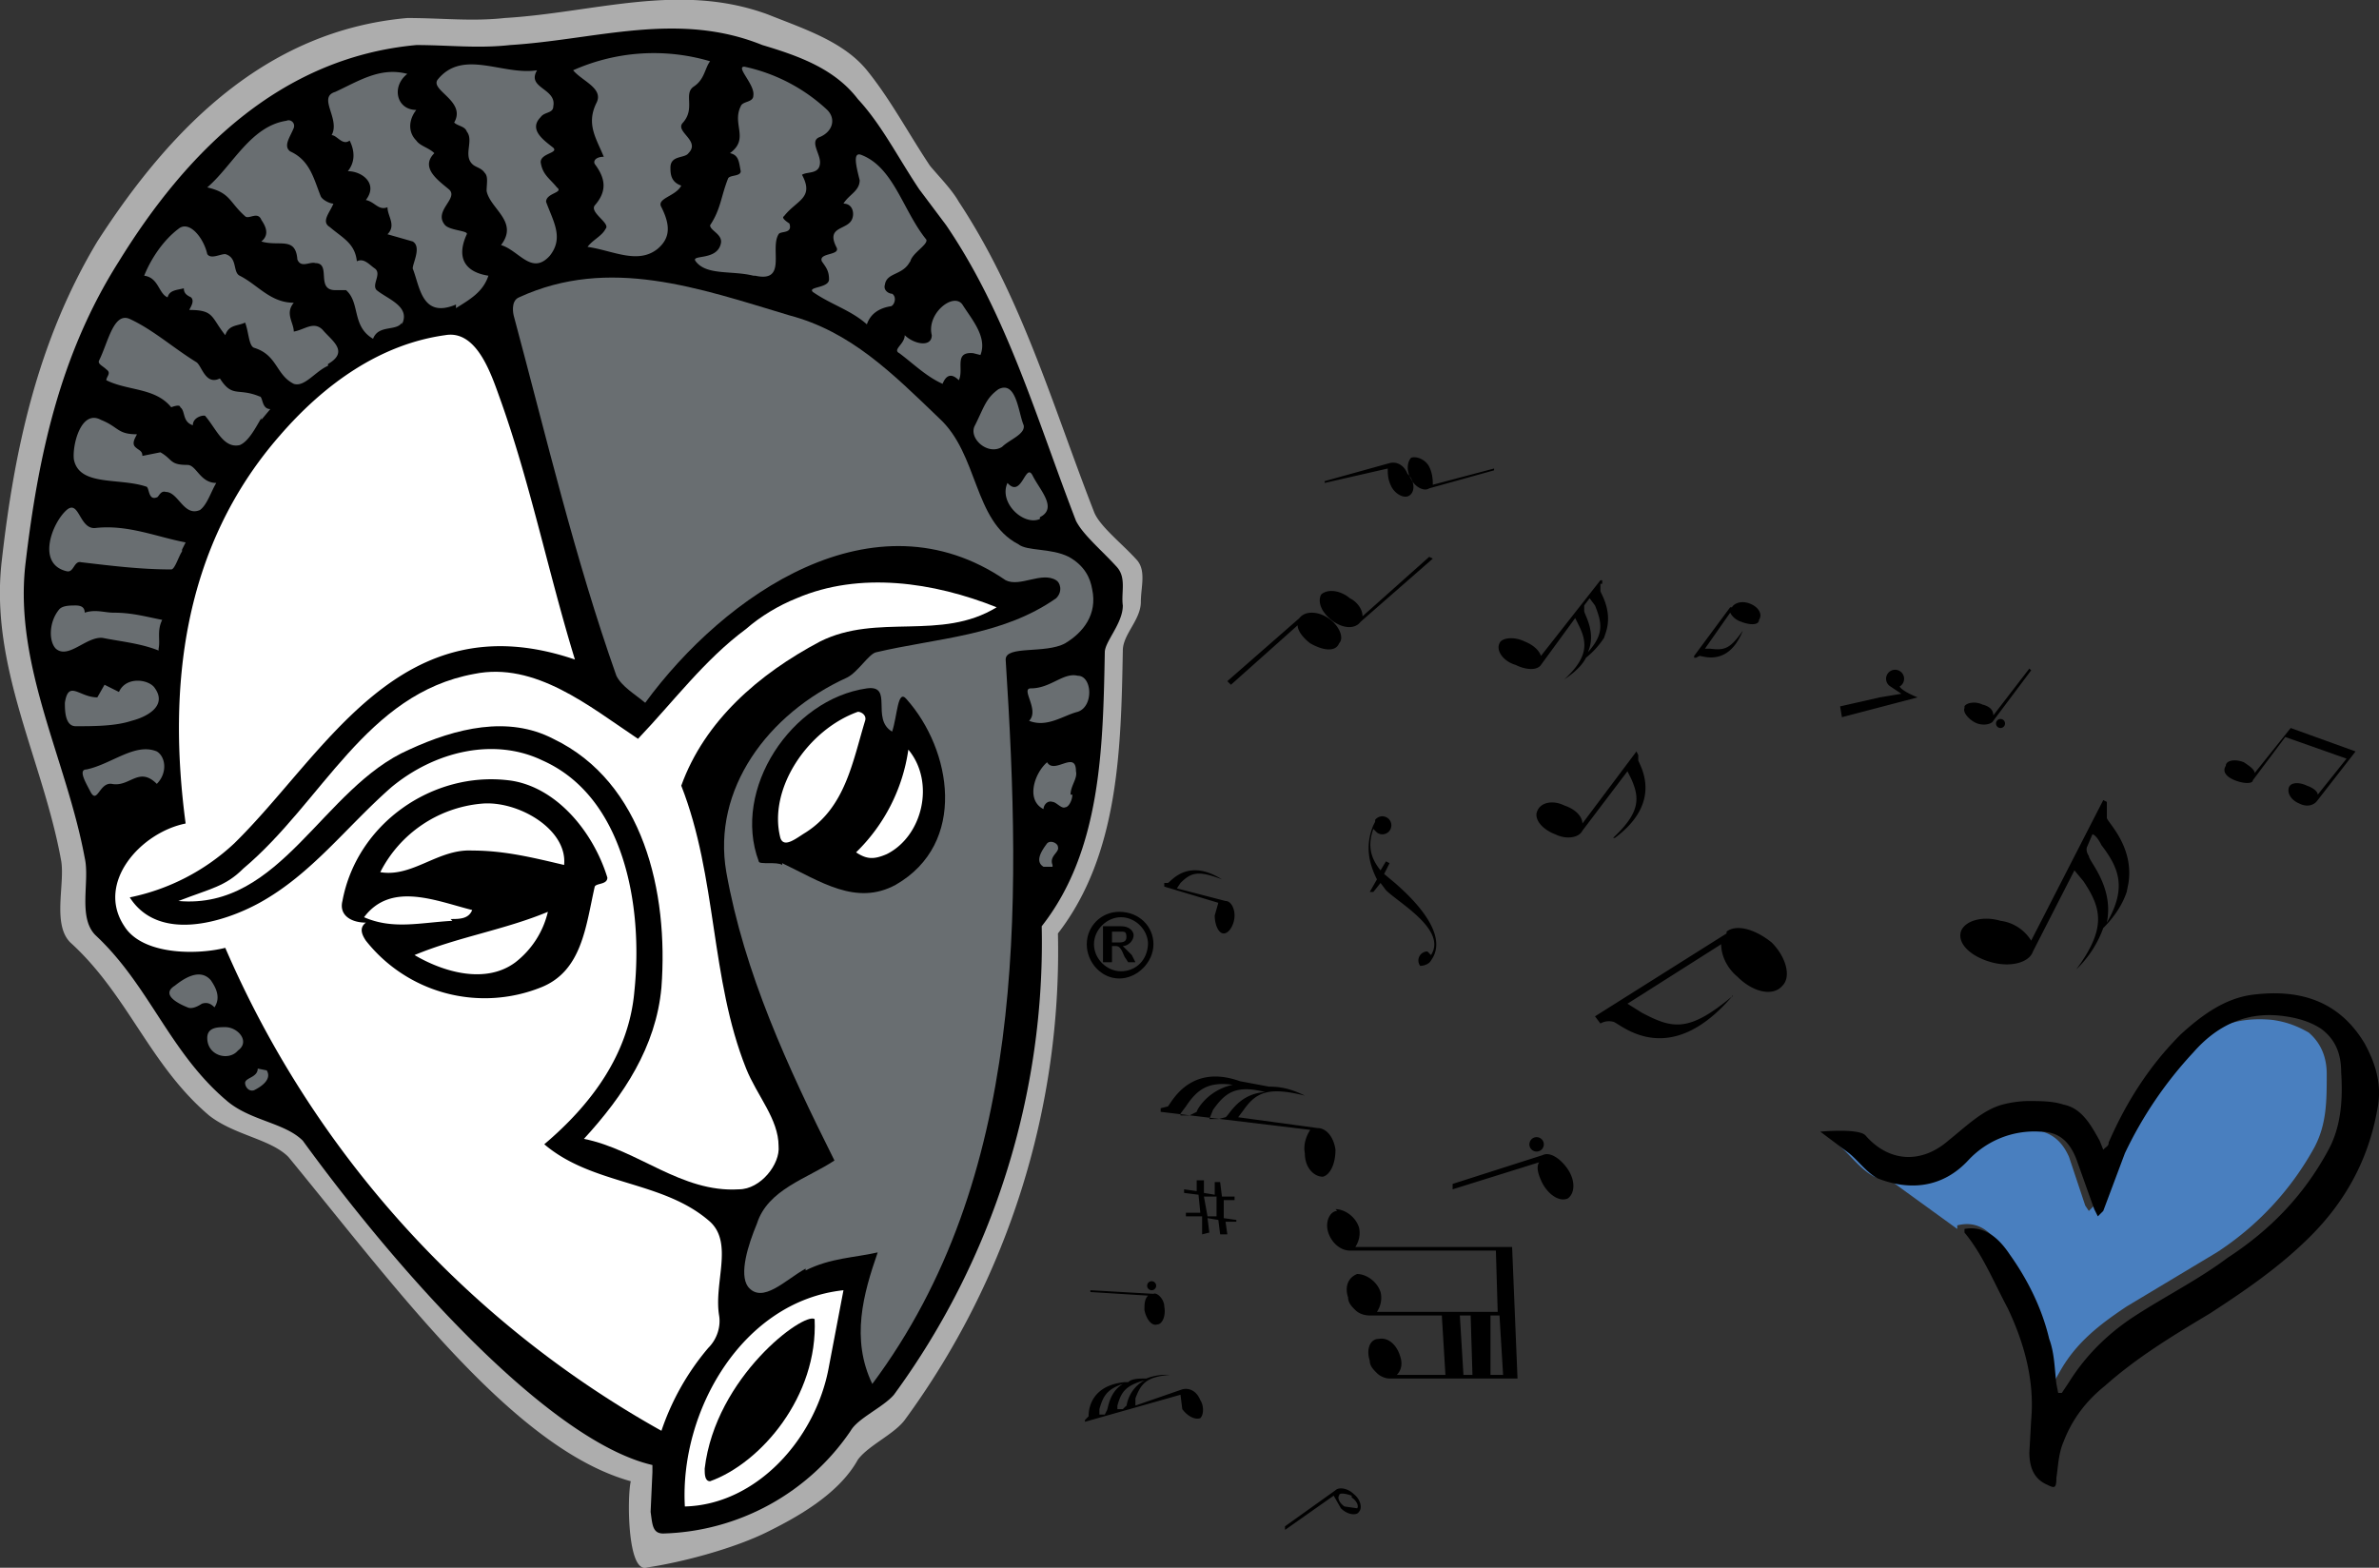
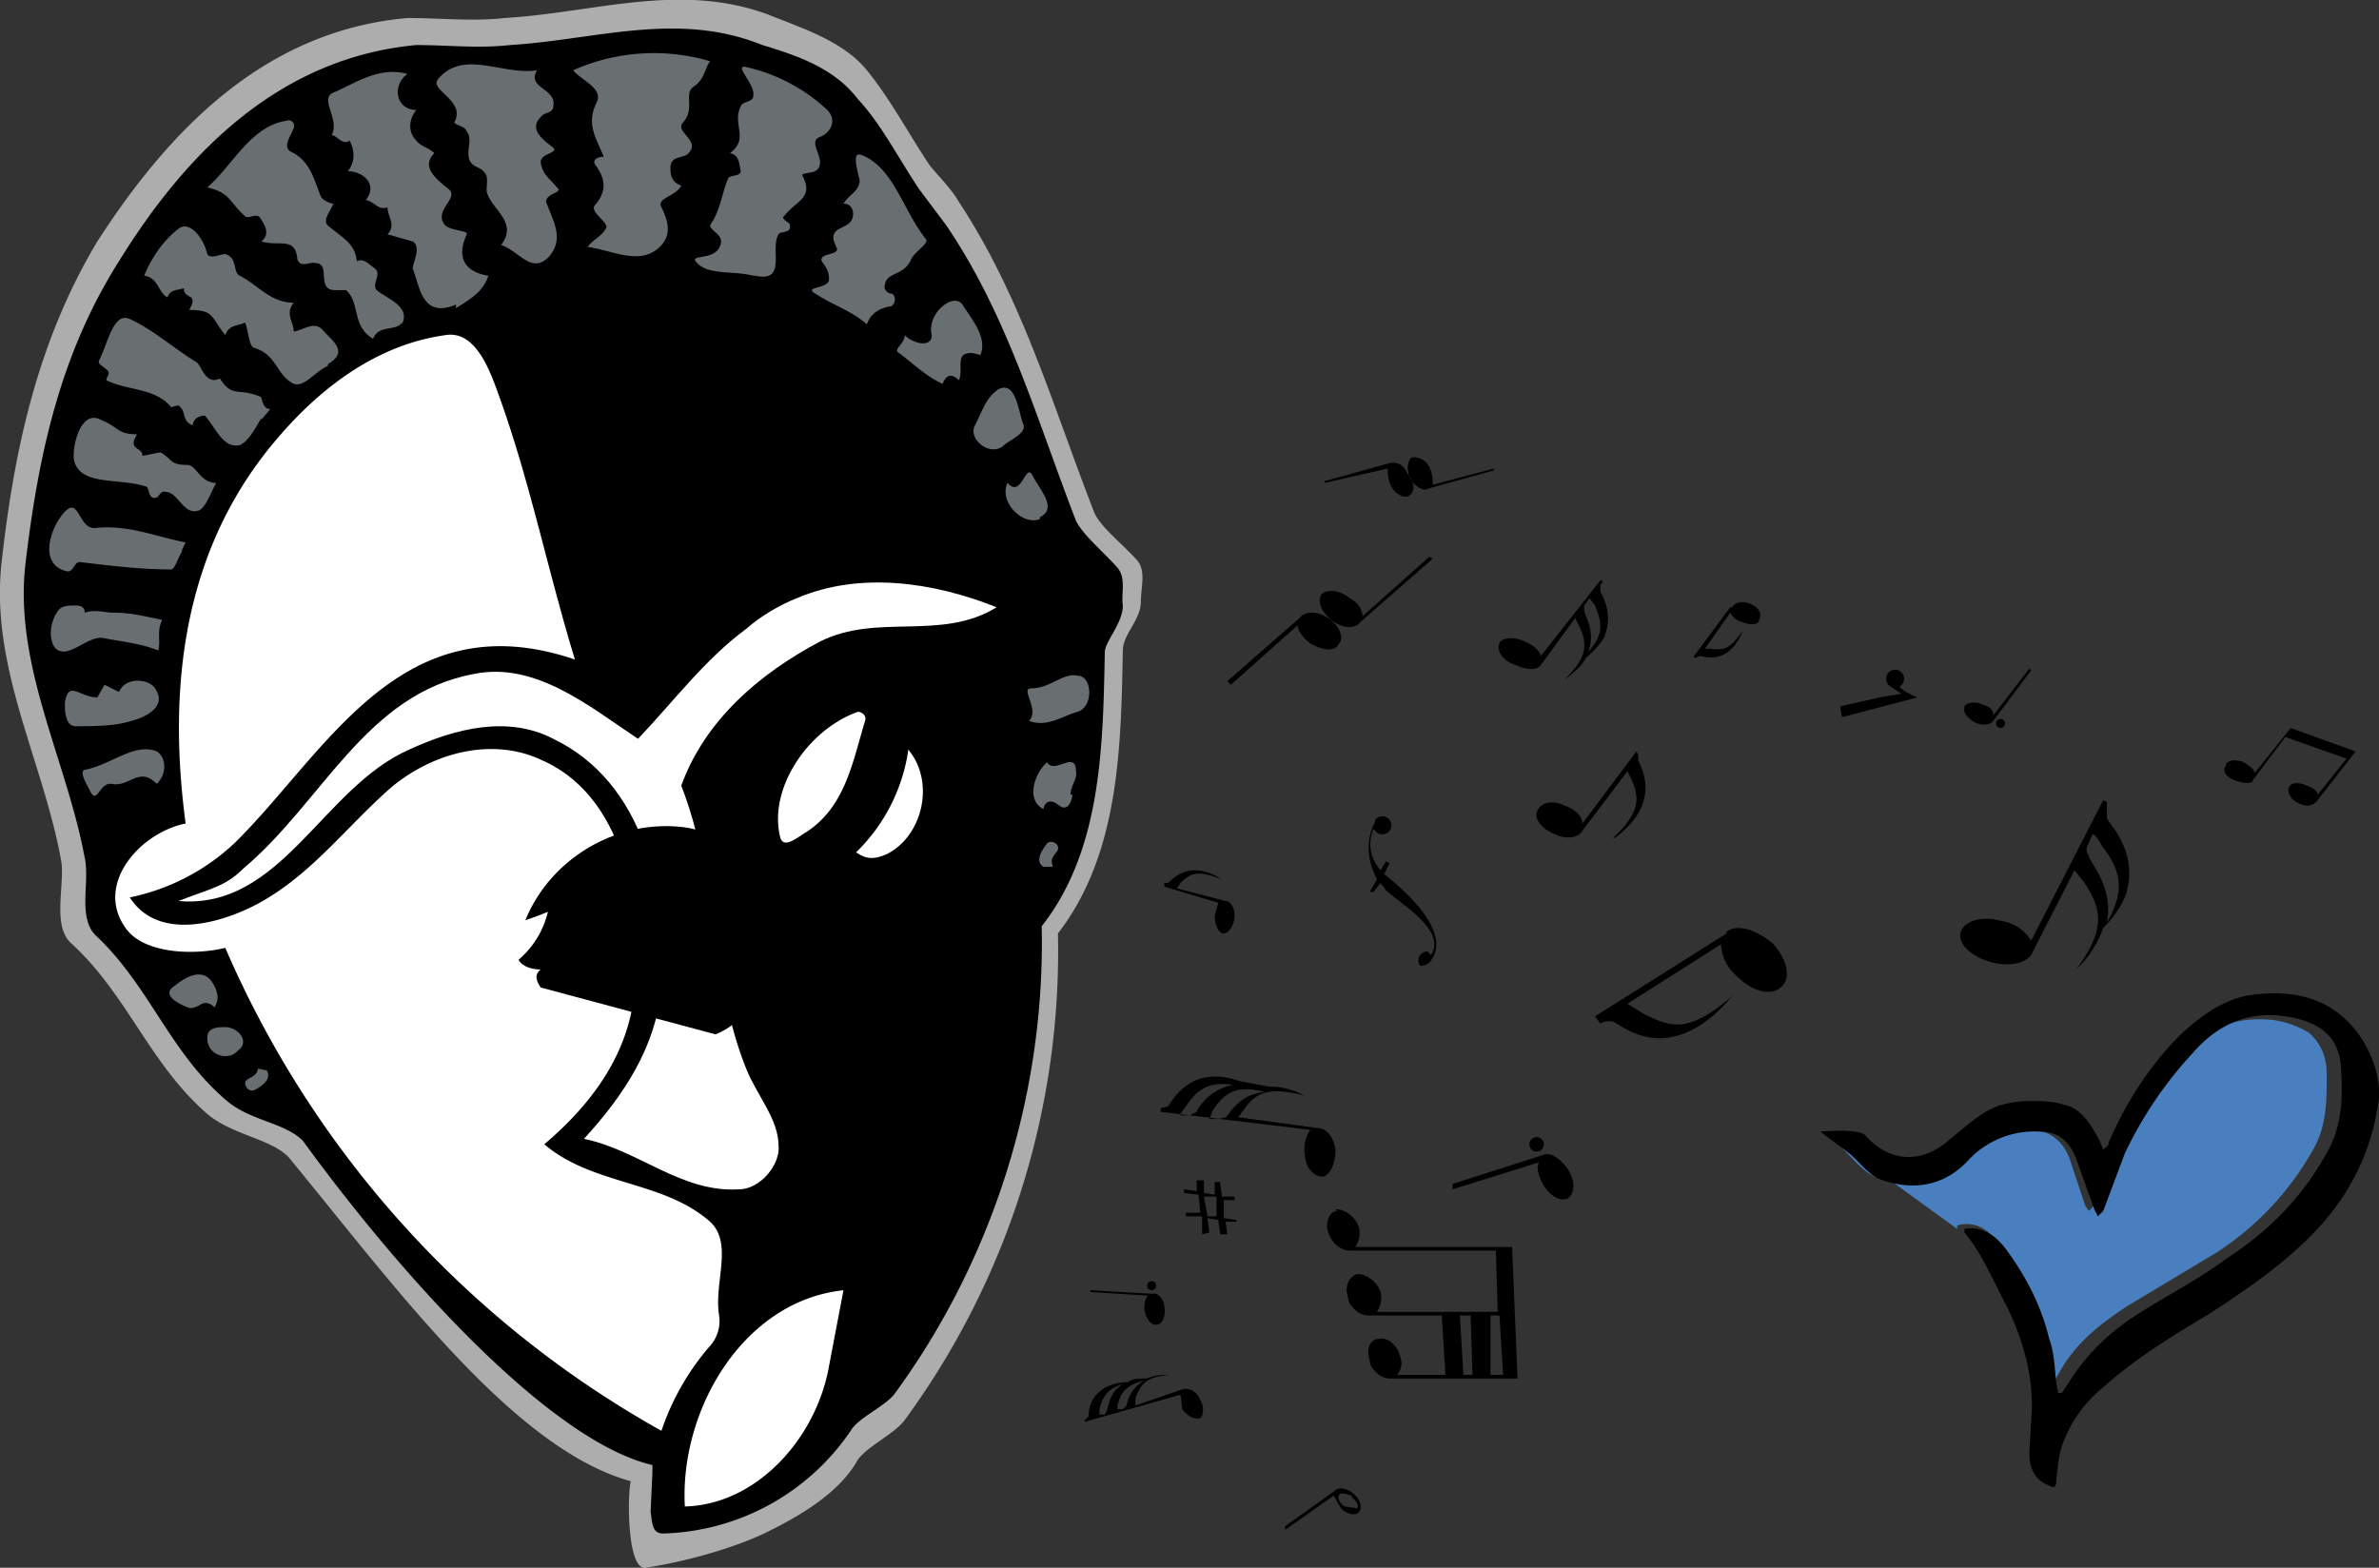
<svg xmlns="http://www.w3.org/2000/svg" xml:space="preserve" fill-rule="evenodd" stroke-linejoin="round" stroke-miterlimit="2" clip-rule="evenodd" viewBox="0 0 132 87">
  <rect x="0" y="0" width="132" height="87" fill="#333333" stroke="none" />
  <path fill="#fff" fill-opacity=".6" fill-rule="nonzero" d="M58.7 51.8a44 44 0 0 1-8.5 27c-.6.8-2 1.4-2.6 2.2-1.1 2-3.6 3.3-5 4-1.8.9-4.7 1.7-6.8 2-1 .1-1-4-.8-4.8-6.5-1.8-13-10.7-19-18-1-1-3-1.2-4.4-2.3-3.3-2.8-4.5-6.7-7.7-9.6-1-1-.3-3.2-.5-4.5-1-5.6-4-10.8-3.3-16.7.7-6.2 2-12.2 5.3-17.7C9.4 7.2 14.7 1.7 22.6 1c1.9 0 3.6.2 5.4 0 5-.3 9.7-2 14.6-.2 2 .8 4.2 1.5 5.5 3.1 1.3 1.6 2.3 3.5 3.5 5.3.5.6 1.2 1.3 1.6 2 3.5 5.3 5.2 11.3 7.5 17.2.3.8 1.6 1.8 2.4 2.7.5.6.2 1.5.2 2.3 0 1-1 1.8-1 2.7-.1 5.4-.2 11.3-3.6 15.7" />
  <path fill-rule="nonzero" d="M57.8 51.4c.2 9.3-2.7 18.5-8.2 26-.6.7-2 1.3-2.4 2a13 13 0 0 1-10.4 5.7c-.6 0-.6-.5-.7-1.2l.1-2.2v-.4C30.6 80 22.4 71 16.8 63.3c-1-1-2.9-1.1-4.2-2.2-3.2-2.7-4.3-6.4-7.3-9.2-1-1-.3-3-.6-4.3C3.7 42.2.8 37 1.4 31.4c.7-6 1.9-11.7 5.2-16.9 3.7-6 8.9-11.3 16.5-12 1.8 0 3.4.2 5.2 0 4.8-.3 9.3-1.9 14 0 2 .6 4 1.3 5.3 3 1.3 1.4 2.2 3.2 3.4 5l1.5 2c3.4 5 5 10.7 7.2 16.4.4.8 1.5 1.7 2.3 2.6.5.6.2 1.4.3 2.1 0 1-1 2-1 2.6-.1 5.3-.2 11-3.5 15.2" />
-   <path fill="#696e71" fill-rule="nonzero" d="M44.7 70.5c1.4-.7 2.7-.7 4-1-.8 2.3-1.5 4.8-.3 7.3 8.5-11.4 8.3-26.2 7.4-40.2 0-.8 2.2-.3 3.3-.9 1-.6 1.8-1.6 1.5-3-.1-.6-.4-1.3-1.3-1.8-1-.5-2.3-.3-2.8-.7-2.5-1.3-2.2-5-4.4-7-2.6-2.5-4.9-4.8-8.3-5.7-5-1.5-10-3.3-15-1-.5.2-.3 1-.3 1 1.8 6.7 3.4 13.5 5.7 20 .3.6 1 1 1.6 1.5 4.4-6 12.7-11.8 20-6.8.8.4 2-.5 2.8 0 .2.1.4.6 0 1-3 2.1-6.6 2.2-10 3-.4.1-1 1.1-1.6 1.4-4.4 2-7.5 6.2-6.7 10.8 1 5.6 3.4 10.8 6 16-1.5 1-3.7 1.6-4.3 3.5-.5 1.2-1 2.8-.5 3.5.8 1 2.1-.4 3.2-1" />
  <path fill="#696e71" fill-rule="nonzero" d="M58.4 48c-.2-.5.4-.7.3-1 0-.2-.4-.4-.6-.2-.3.4-.7 1-.2 1.3h.5m1-4c0-.5.4-.9.3-1.3 0-1.2-1.2.2-1.6-.5-.7.6-1.2 2.1-.2 2.6 0-.2.2-.5.5-.4.2 0 .5.4.7.3.2 0 .4-.4.4-.7m.3-4.6c.9-.3.8-2 0-2-.8-.2-1.5.7-2.6.7-.6 0 .5 1.2-.1 1.8 1 .4 1.9-.3 2.7-.5m-2.1-10.8c1-.5 0-1.5-.4-2.3-.4-.8-.6 1.3-1.4.4-.5 1.1.9 2.4 1.8 2m-2.1-4c.4-.4 1.3-.7 1.2-1.2-.3-.7-.4-2.5-1.4-2-.7.5-.8 1-1.3 2-.4.7.7 1.7 1.5 1.2M54 19.6l.4.1c.4-1-.5-2-1-2.8-.5-.7-2 .5-1.7 1.7 0 .7-1 .5-1.5 0 0 .5-.7.8-.3 1 .8.6 1.5 1.3 2.4 1.7.2-.5.5-.6.9-.2.3-.6-.3-1.6.8-1.5m-3.5-5c0-.5 1-1 .9-1.3-1.3-1.6-1.8-4-3.6-4.7-.5-.2-.3.6-.1 1.4 0 .6-.6.8-.9 1.3.5 0 .6.5.5.8-.2.7-1.5.4-.9 1.6.3.5-1 .3-.8.8.2.3.4.5.4 1s-1.2.4-.9.7c1 .7 2.1 1 3 1.8.2-.6.7-.9 1.3-1 .2 0 .4-.5.1-.7-.2 0-.5-.2-.4-.5.1-.7 1-.5 1.4-1.3m-8.6.8c1.8.4.8-1.5 1.3-2.3.1-.2.8 0 .6-.6 0 0-.5-.3-.3-.4.7-.9 1.7-1 1-2.3.3-.2 1 0 1-.7 0-.5-.6-1.2 0-1.4.7-.3.9-1 .4-1.5a9.7 9.7 0 0 0-4.6-2.4c-.5 0 .6 1 .5 1.6 0 .4-.6.3-.7.6-.5 1 .5 1.8-.6 2.6.5.1.5.5.6 1 0 .3-.6.2-.7.4-.4 1-.4 1.7-1 2.6 0 .3.7.5.6 1-.2 1-1.7.6-1.4 1 .6.8 2 .5 3.2.8m-5.3-1.5c.7-.6.7-1.3.2-2.3-.3-.5.8-.6 1.1-1.2-.6-.2-.6-.7-.6-1 0-.7.8-.5 1-.8.7-.7-.8-1.2-.3-1.7.7-.8 0-1.6.6-2 .6-.4.6-1 .9-1.4a11 11 0 0 0-7.6.5c.5.6 1.7 1 1.3 1.8-.6 1.2 0 2 .4 3-.4 0-.6.2-.5.4.6.8.7 1.5 0 2.3-.3.4.9 1 .6 1.3-.2.4-.7.6-1 1 1.4.2 2.8 1 3.9.1m-6 .4c.8-1 .2-1.9-.2-3 0-.5 1-.5.6-.8-.4-.5-.8-.7-.9-1.4 0-.5 1-.5.7-.8-.5-.4-1.4-1-.7-1.7.2-.3.7-.2.7-.6.2-1-1.5-1-.9-2-1.9.3-4.1-1.2-5.5.5-.5.6 1.6 1.2.9 2.4.2.2.6.2.7.5.4.5-.2 1.3.3 1.8.2.2.5.2.7.5.2.2.1.6.1 1 .2 1 1.8 1.7.8 3 1 .3 1.7 1.7 2.7.6M14.3 59.3c0 .5-.7.5-.7.8 0 .2.2.5.5.4.4-.2 1-.6.7-1.1l-.5-.1m-1.1-1c.7-.5 0-1.3-.7-1.3-.4 0-1 0-1 .6 0 1 1.2 1.3 1.7.7m-2-2.6c.3-.1.5 0 .7.2.4-.6 0-1.2-.2-1.5-.6-.7-1.5-.1-2 .3-.8.5.2 1 .7 1.2.2.1.5 0 .8-.2m-5-12.2c1 .2 1.5-1 2.5 0 .6-.6.5-1.5 0-1.8-1.2-.5-2.5.7-3.9 1-.5 0 0 .8.2 1.2.4.8.5-.5 1.2-.4M7.3 40c.8-.2 2-.8 1.3-1.8-.3-.5-1.6-.7-2 .2l-.8-.4-.4.7c-1 0-1.6-1-1.8.3 0 .4 0 1.3.6 1.3 1 0 2.2 0 3.1-.3M8.8 36c.1-.5-.1-1 .2-1.6-1-.2-1.7-.4-2.7-.4-.5 0-1-.2-1.6 0 0-.3-.2-.4-.5-.4s-.7 0-.9.2c-.6.7-.6 1.8-.2 2.2.7.6 1.7-.7 2.6-.6 1 .2 2.1.3 3.1.7m16.5-19c.8-.5 1.5-.9 1.8-1.8-1.3-.2-1.8-1-1.2-2.3.1-.2-.9-.2-1.2-.5-.7-.8.8-1.5.2-2-.6-.5-1.6-1.2-.8-2-.3-.3-.8-.4-1-.7-.5-.5-.4-1.2 0-1.7-1.1 0-1.4-1.3-.5-2-1.5-.4-2.7.4-4 1-1 .3.3 1.5-.2 2.4.3 0 .6.6 1 .3.3.6.3 1.2-.1 1.7.8 0 1.7.7 1 1.6.5.1.7.6 1.2.4 0 .5.5 1 0 1.5l1.4.4c.5.3 0 1.2 0 1.5.4 1 .5 2.8 2.4 2m-3 1.1c.5-1-.8-1.4-1.4-1.9-.3-.3.3-.9-.1-1.2-.3-.2-.6-.6-1-.4-.1-1-.8-1.3-1.5-1.9-.5-.3 0-.8.2-1.3-.2 0-.6-.2-.7-.4-.4-1-.6-2-1.7-2.5-.4-.3 0-.8.2-1.3.1-.3-.2-.5-.4-.4-2 .3-3 2.5-4.4 3.7 1.3.3 1.2.8 2.1 1.6.2.2.7-.3.9.2.2.3.5.8 0 1.2 1 .3 1.9-.3 2 1 .2.5.7.1 1 .2.9 0 0 1.5 1.1 1.5h.6c.8.7.3 2 1.5 2.7.3-.8 1.3-.4 1.6-.9m-4.1 2.3c1.2-.7.2-1.3-.3-1.9-.5-.5-1 0-1.6.1 0-.5-.5-1 0-1.6-1.3 0-2-1-3-1.5-.4-.2-.1-1-.8-1.2-.3 0-.8.3-1 0-.2-.9-1-1.9-1.6-1.4-.8.6-1.5 1.6-1.9 2.6.8.1.8 1 1.3 1.2.1-.4.5-.4.9-.5 0 .3.2.4.4.5.2.2 0 .5-.1.7 1.4 0 1.2.4 2 1.4.2-.6.7-.5 1.1-.7.2.5.2 1.3.5 1.4 1.3.4 1.2 1.5 2.2 2 .6.2 1.2-.7 1.9-1m-3.7 3 .5-.6c-.5 0-.4-.7-.6-.7-1.2-.5-1.5.1-2.2-1-.8.4-1-.7-1.3-.9-1.3-.8-2.4-1.8-3.7-2.4C6.3 17.3 6 19 5.5 20c-.1.2.2.3.4.5.3.2 0 .4 0 .6 1.2.6 2.7.4 3.6 1.5 0 0 .5-.2.5 0 .3.2.1.8.7 1 0-.5.7-.6.7-.5.6.7 1 1.8 1.9 1.6.5-.2.9-1 1.2-1.5M12 26.8c-.9 0-1.1-1-1.6-1-1 0-.8-.3-1.5-.7l-1 .2c0-.3-.2-.3-.4-.5s0-.5.1-.7c-1.1 0-1-.4-2-.8-1.1-.6-1.6 1.4-1.5 2.2.3 1.5 2.5 1 4 1.5.2 0 .1.8.6.6.1 0 .2-.4.5-.3.7 0 1 1.4 1.9 1 .4-.3.6-1 .9-1.5m-1.9 3.7.2-.4c-1.6-.3-3.2-1-5-.8-.9.1-.9-1.6-1.6-1-.8.7-1.7 3 0 3.4.4.1.4-.6.8-.5 1.7.2 3.3.4 5 .4.2 0 .4-.7.6-1" />
  <path fill="#fff" fill-rule="nonzero" d="M39.3 74.8c.5-.5.7-1.2.6-1.8-.3-1.8.8-4-.5-5.2-2.6-2.3-6.5-2-9.2-4.3 2.6-2.2 4.7-5 5-8.5.5-4.8-.6-10.8-5.1-12.8-2.7-1.3-6-.5-8.4 1.5-2.5 2.2-4.4 4.8-7.3 6.4-2 1.1-5.6 2.2-7.2-.3a12 12 0 0 0 5.8-3c5.1-5 9.2-13.5 18.9-10.2-1.5-4.9-2.5-9.9-4.2-14.6-.5-1.4-1.3-3.7-3-3.4-3.6.5-6.7 2.7-9.2 5.6-5.4 6.2-6.2 14-5.2 21.5-2.5.5-5 3.3-3.4 5.7 1 1.6 4 1.6 5.6 1.2a56.2 56.2 0 0 0 24.2 26.8 14 14 0 0 1 2.6-4.6" />
  <path fill="#fff" fill-rule="nonzero" d="M41 66c1.2 0 2.3-1.4 2.2-2.4 0-1.5-1.2-2.8-1.8-4.3-2-5-1.6-10.6-3.6-15.7 1.3-3.6 4.3-6.2 7.7-8 3.2-1.6 6.7 0 9.8-1.9-3.5-1.4-7.6-2-11.1-.5-1 .4-2 1-2.8 1.7-2.3 1.7-4 4-6 6.1-2.7-1.8-5.7-4.3-9.1-3.6-6 1.1-8.4 7.1-12.8 10.8-1 1-1.8 1.1-3.6 1.8 5.7.5 8-6.3 12.8-8.4 2.6-1.2 5.5-1.9 8-.6 5 2.4 6.4 8.5 6 13.8-.3 3.3-2.1 6-4.3 8.4 3 .6 5.4 3 8.6 2.8" />
  <path fill-rule="nonzero" d="M43.4 48c-.3-.2-1.3 0-1.3-.2-1.5-4 1.8-9 6-9.6 1.5-.2.2 1.7 1.4 2.4.3-.9.3-2.4.8-1.8 2.5 2.8 3.4 8-.6 10.3-2.2 1.2-4.2-.2-6.3-1.2" />
  <path fill="#fff" fill-rule="nonzero" d="M49.2 47.4c2-1 2.7-4 1.2-5.8a9.9 9.9 0 0 1-2.9 5.7c.6.4 1 .4 1.7.1m-4.5-1.2c2.2-1.4 2.6-3.9 3.3-6.2.1-.3-.2-.5-.4-.5-2.8 1-5 4.3-4.3 7 .2.6.9 0 1.4-.3" />
-   <path fill-rule="nonzero" d="M30 54.8a8.4 8.4 0 0 1-9.7-2.6c-.2-.3-.4-.7 0-1-.8 0-1.5-.4-1.3-1.2.8-4.3 5-7.2 9.2-6.7 2.6.3 4.7 2.8 5.5 5.4 0 .4-.6.3-.7.5-.5 2.2-.7 4.7-3 5.6" />
+   <path fill-rule="nonzero" d="M30 54.8c-.2-.3-.4-.7 0-1-.8 0-1.5-.4-1.3-1.2.8-4.3 5-7.2 9.2-6.7 2.6.3 4.7 2.8 5.5 5.4 0 .4-.6.3-.7.5-.5 2.2-.7 4.7-3 5.6" />
  <path fill="#fff" fill-rule="nonzero" d="M28.6 53.4a5 5 0 0 0 1.8-2.8c-2.4 1-5 1.4-7.4 2.4 1.7 1 4 1.6 5.6.4M25 51c.5 0 1 0 1.2-.5-2-.5-4.5-1.6-6 .4 1.6.7 3.1.3 4.9.2m1.1-3.9c1.8 0 3.4.4 5.1.8.2-2-2.6-3.6-4.6-3.4a7 7 0 0 0-5.6 3.8c1.8.3 3.2-1.3 5.1-1.2M46 75.8c-.7 4-4 7.7-8 7.8-.3-5.3 3.2-11.4 8.8-12l-.8 4.2" />
-   <path fill-rule="nonzero" d="M39.4 82.2c2.8-1 6-4.7 5.8-9-.6-.4-5.5 3.2-6.1 8.3 0 .3 0 .7.3.7m21.9-28.8h.4v-.9h.2c.2 0 .3.1.5.6l.2.3h.4l-.2-.4-.5-.5c.3 0 .6-.3.6-.6 0-.2-.2-.5-.7-.5h-1v2Zm.4-1.1v-.6h.5c.2 0 .3 0 .3.3 0 .2-.1.3-.4.3h-.4Zm2 0c0 1-.7 1.6-1.5 1.6s-1.5-.7-1.5-1.5.7-1.5 1.5-1.5 1.5.7 1.5 1.5m.3 0c0-1-.8-1.8-1.9-1.8-1 0-1.8.8-1.8 1.8s.8 1.9 1.8 1.9 1.9-.9 1.9-1.9" />
  <g>
    <path fill="#497fbf" fill-rule="nonzero" d="m101.7 63.2.7.7c.5.5 1 1.1 1.6 1.4 1.7.6 3.4.4 4.9-1a4.9 4.9 0 0 1 3.9-1.6c1 .1 1.6.6 2 1.5l.9 2.7.2.3.3-.3 1.2-3c1-2 2.1-3.8 3.7-5.4 1.4-1.5 3-2.1 5-1.9.7.1 1.3.3 2 .7.7.6 1 1.4 1 2.3 0 1.5 0 2.8-.7 4.1a16.3 16.3 0 0 1-5.4 5.8l-5 3c-1.5 1-2.8 2-3.7 3.6l-.4.7h-.1l-.1-.6-.4-2.4c-.5-1.6-1.2-3.1-2.2-4.5-.6-.9-1.3-1.6-2.5-1.3v.2" />
  </g>
  <g>
    <path d="M103.5 63c1.3 1.5 3.1 1.6 4.6.3 1-.8 1.9-1.7 3-2a6 6 0 0 1 1.4-.2c.7 0 1.4 0 2 .2 1 .2 1.5 1.1 2 2l.2.5c.2-.2.3-.2.3-.4 1-2.3 2.3-4.3 4-6 1.1-1 2.4-2 4-2.2 2.4-.3 4.7.2 6.2 2.7.6 1.1 1 2.3.7 3.7-.5 2.8-1.8 5.1-3.7 7-1.7 1.7-3.6 3-5.6 4.3-2 1.2-4 2.4-5.8 4-1 .8-1.8 1.8-2.3 3.1-.3.7-.3 1.4-.4 2 0 .6-.1.6-.5.4-.7-.3-1-.9-1-1.8l.1-1.8c.2-2.2-.4-4.3-1.3-6.2-.8-1.5-1.4-3-2.4-4.2v-.2c1.1-.2 1.9.5 2.5 1.4 1 1.4 1.8 3 2.2 4.7.3.8.3 1.7.4 2.5l.1.5h.2l.4-.6c1-1.6 2.3-2.8 3.7-3.7 1.7-1.1 3.5-2 5.1-3.2 2.3-1.5 4.2-3.4 5.6-6 .7-1.3.8-2.8.7-4.3 0-1-.3-1.8-1.1-2.4-.6-.4-1.3-.6-2-.7-2-.3-3.7.4-5.1 2a22.1 22.1 0 0 0-3.8 5.6l-1.2 3.2-.3.3-.2-.4-1-2.8c-.4-1-1-1.5-2-1.5a5 5 0 0 0-4 1.6c-1.4 1.5-3.2 1.7-5 1-.6-.3-1.1-1-1.6-1.4l-1.6-1.2s2.1-.2 2.5.2Z" />
  </g>
  <g>
    <path d="m74.1 82.7-2.8 2v.2L74 83l.4.7c.4.4.9.4 1 .2.2-.2.1-.7-.3-1-.3-.3-.8-.4-1-.2Zm.9.4c.3.2.4.5.3.6l-.7-.1c-.3-.2-.4-.5-.3-.6 0-.2.4-.1.7 0Zm-12.6-6.4c-2 .2-2 1.7-2 1.9l-.2.2v.1l5.3-1.5.1.8c.3.4.7.6 1 .5.2-.2.2-.7 0-1-.2-.5-.6-.7-1-.6L63 78v-.4c.3-.8.6-1.2 1.9-1.3a3 3 0 0 0-1.3.2c-.4 0-.8 0-1 .2ZM61 78.6v-.4c.2-.7.4-1.1 1.3-1.4-.8.5-.8 1.4-.9 1.5l-.1.2h-.3Zm1.5-.6-.2.2H62V78c.2-.7.4-1.1 1.5-1.4-.9.5-1 1.4-1 1.5Zm11.7-10.8c-.4 0-.7.6-.5 1.2.2.6.7 1 1.2 1H83l.1 3.4h-6.7c.2-.3.3-.7.2-1.1-.2-.6-.8-1-1.3-1-.5.2-.7.7-.5 1.3 0 .3.2.5.4.7.2.2.5.3.8.3h4l.2 3.3h-2.7c.3-.3.3-.7.2-1-.2-.7-.7-1.1-1.2-1-.5 0-.7.6-.5 1.2 0 .3.2.5.4.7.2.2.5.3.7.3h7.1l-.3-7.3h-8.7c.2-.3.3-.7.2-1.1-.2-.6-.8-1-1.3-1Zm9.2 9.1h-.7V73h.5l.2 3.3Zm-2.2 0L81 73h.6l.1 3.3h-.6Zm-17-2.8c.3 0 .5-.5.4-1 0-.4-.4-.8-.6-.7l-3.5-.2v.1l3.2.2c-.2.2-.2.5-.2.8.1.5.4.9.7.8Zm-.3-2.4a.2.2 0 0 1 0 .5.2.2 0 1 1 0-.5Zm3.8-5.5h-.3v.7l-.6-.1v-.7h-.4v.6l-.7-.1v.2l.8.1.1 1h-.8v.2h.9v1l.4-.1-.1-.8.6.1.1.8h.4l-.1-.7h.6v-.1l-.7-.1v-1h.6v-.2h-.7l-.1-.8Zm-.1 1.9h-.6l-.2-1.1h.7v1.1Zm19.4-1c.4-.3.4-1 0-1.6-.4-.6-1-1-1.4-.8l-5 1.6v.3l4.8-1.5c-.2.3 0 .8.2 1.2.4.7 1 1 1.4.8ZM68.8 60c-2.8-1-3.8 1.2-4 1.4l-.4.1v.2l8.3 1c-.2.3-.4.8-.3 1.3 0 .8.5 1.3 1 1.3.4-.1.7-.7.7-1.5-.1-.7-.5-1.2-1-1.2l-4.4-.6.3-.4c.7-1 1.4-1.3 3.4-.8-.8-.4-1.4-.5-2-.5l-1.6-.3ZM85 63.2a.4.4 0 1 1 .2.7.4.4 0 0 1-.2-.7ZM68 62l-.4.1h-.5l.2-.5c.7-1 1.3-1.4 2.9-1-1.5.1-2 1.3-2.2 1.4Zm-2.5-.2.3-.4c.6-.9 1.2-1.4 2.6-1.2-1.4.3-2 1.4-2 1.5l-.4.2h-.5Zm30.3-10-7.3 4.6.3.4s.3-.2.7-.1c.3 0 3 2.8 6.6-1.4.1 0 0-.1 0 0-2.4 2-3.3 1.8-5 .9l-.8-.5 5.2-3.3c0 .6.3 1.3.9 1.8.9.9 2 1.1 2.5.5.5-.5.2-1.6-.6-2.4-1-.8-2-1-2.5-.6Zm22.2-2.3.1-.5c.3-2-1.1-3.3-1.2-3.6V44.5l-.2-.1-4 7.8c-.3-.5-.9-1-1.7-1.1-1-.3-2 0-2.2.6-.2.7.6 1.4 1.7 1.7 1.1.3 2.1 0 2.3-.6l2.3-4.5.5.6c1 1.5 1.3 2.6-.4 4.9a6 6 0 0 0 1.5-2.3c.7-.7 1.1-1.4 1.3-2Zm-41.7-4v.1l-.1.2c-.5 1.2-.2 2.2.2 3l-.4.7h.2l.4-.5.3.4c.7.7 3.4 2.2 2.5 3.6l-.2-.2a.5.5 0 0 0-.4.8c.2 0 .5-.1.6-.3 1.1-1.5-1.2-3.6-2-4.3l-.6-.5.3-.6-.2-.1-.3.5c-.4-.5-.8-1.2-.4-2.3l.2.2a.5.5 0 1 0-.1-.7ZM64.9 49h-.3v.2l3 .9-.2.7c0 .5.2 1 .5 1s.6-.5.6-1c0-.4-.2-.8-.5-.8l-2.7-.7.2-.3c.6-.6 1-.7 2.3-.2-1.9-1.2-2.8.1-3 .2Zm52 2.2c.4-2-1-3.4-1-3.7-.2-.3-.1-.5-.1-.5l.3-.7s.2 0 .5.6c1 1.3 1.4 2.4.3 4.3Zm-26-9v-.3l-.1-.2-3 4c0-.4-.4-.8-1-1-.6-.3-1.3-.2-1.5.3-.2.4.2 1 1 1.3.6.3 1.3.2 1.5-.2l2.5-3.3.2.4c.5 1.1.5 1.9-1 3.3h.1c2.7-2 1.4-4 1.3-4.3Zm37.7 2.2 2.1-2.7-3.6-1.3-2 2.5c0-.2-.3-.4-.6-.6-.5-.2-1-.1-1 .2-.2.3 0 .6.5.8.5.2 1 .2 1 0l1.8-2.4 3.4 1.2-1.6 2c0-.2-.3-.4-.6-.5-.4-.2-.9-.2-1 .1-.1.3.1.7.6.9.4.2.8.1 1-.2Zm-17.4-4.1a.2.2 0 1 1-.4-.3.2.2 0 0 1 .4.3Zm-2.2-1c-.1.2.2.6.6.8.4.2.9.1 1-.1l2.1-2.8-.1-.1-2 2.6c0-.3-.2-.5-.6-.6-.4-.2-.9-.1-1 .1Zm-3.6-1.2a.5.5 0 1 0-.5 0l.6.4-1.2.2-2.2.5.1.6 4.2-1.1s-.8-.3-1-.6Zm-31.7-3.8c-.6-.4-1.3-.4-1.6 0l-4 3.5.2.2 3.7-3.3c0 .3.3.7.7 1 .7.4 1.4.5 1.6 0 .3-.3 0-1-.6-1.4ZM89 35.4l.1-.3c.4-1.2-.3-2.2-.3-2.3v-.4h.1v-.2h-.1l-3.3 4.2c-.1-.3-.4-.6-.9-.8-.6-.3-1.3-.2-1.4.1-.2.4.2 1 .9 1.2.6.3 1.2.3 1.4 0l1.9-2.6.2.4c.5 1 .5 1.8-.8 3 .6-.4 1-.8 1.2-1.2.5-.4.8-.8 1-1.1Zm7-1.7L94 36.4v.1h.1l.2-.1c.2 0 1.6.6 2.4-1.4-.7 1-1 1.1-1.8 1h-.3l1.4-2c.1.2.3.4.6.5.5.2 1 .2 1-.1.2-.3 0-.7-.5-.9-.5-.2-.9 0-1 .2Zm-7.9 2.5c.5-1.1-.2-2.1-.2-2.3v-.3l.3-.4.3.4c.4 1 .5 1.6-.4 2.6Zm-14.1-1.7c.6.4 1.2.4 1.5 0l4-3.5-.2-.1-3.7 3.3c0-.4-.3-.8-.7-1-.6-.5-1.3-.5-1.6-.2-.2.4 0 1 .7 1.5Zm4.1-8.2c-.2-.5-.6-.7-1-.6l-3.6 1v.1L77 26c0 .3 0 .6.2 1s.7.7 1 .5c.3-.2.3-.7 0-1.1Zm.2.3c.2.4.7.7 1 .5l3.6-1V26l-3.4.9c0-.2 0-.6-.2-1s-.7-.6-1-.5c-.2.2-.3.7 0 1.2Z" />
  </g>
</svg>